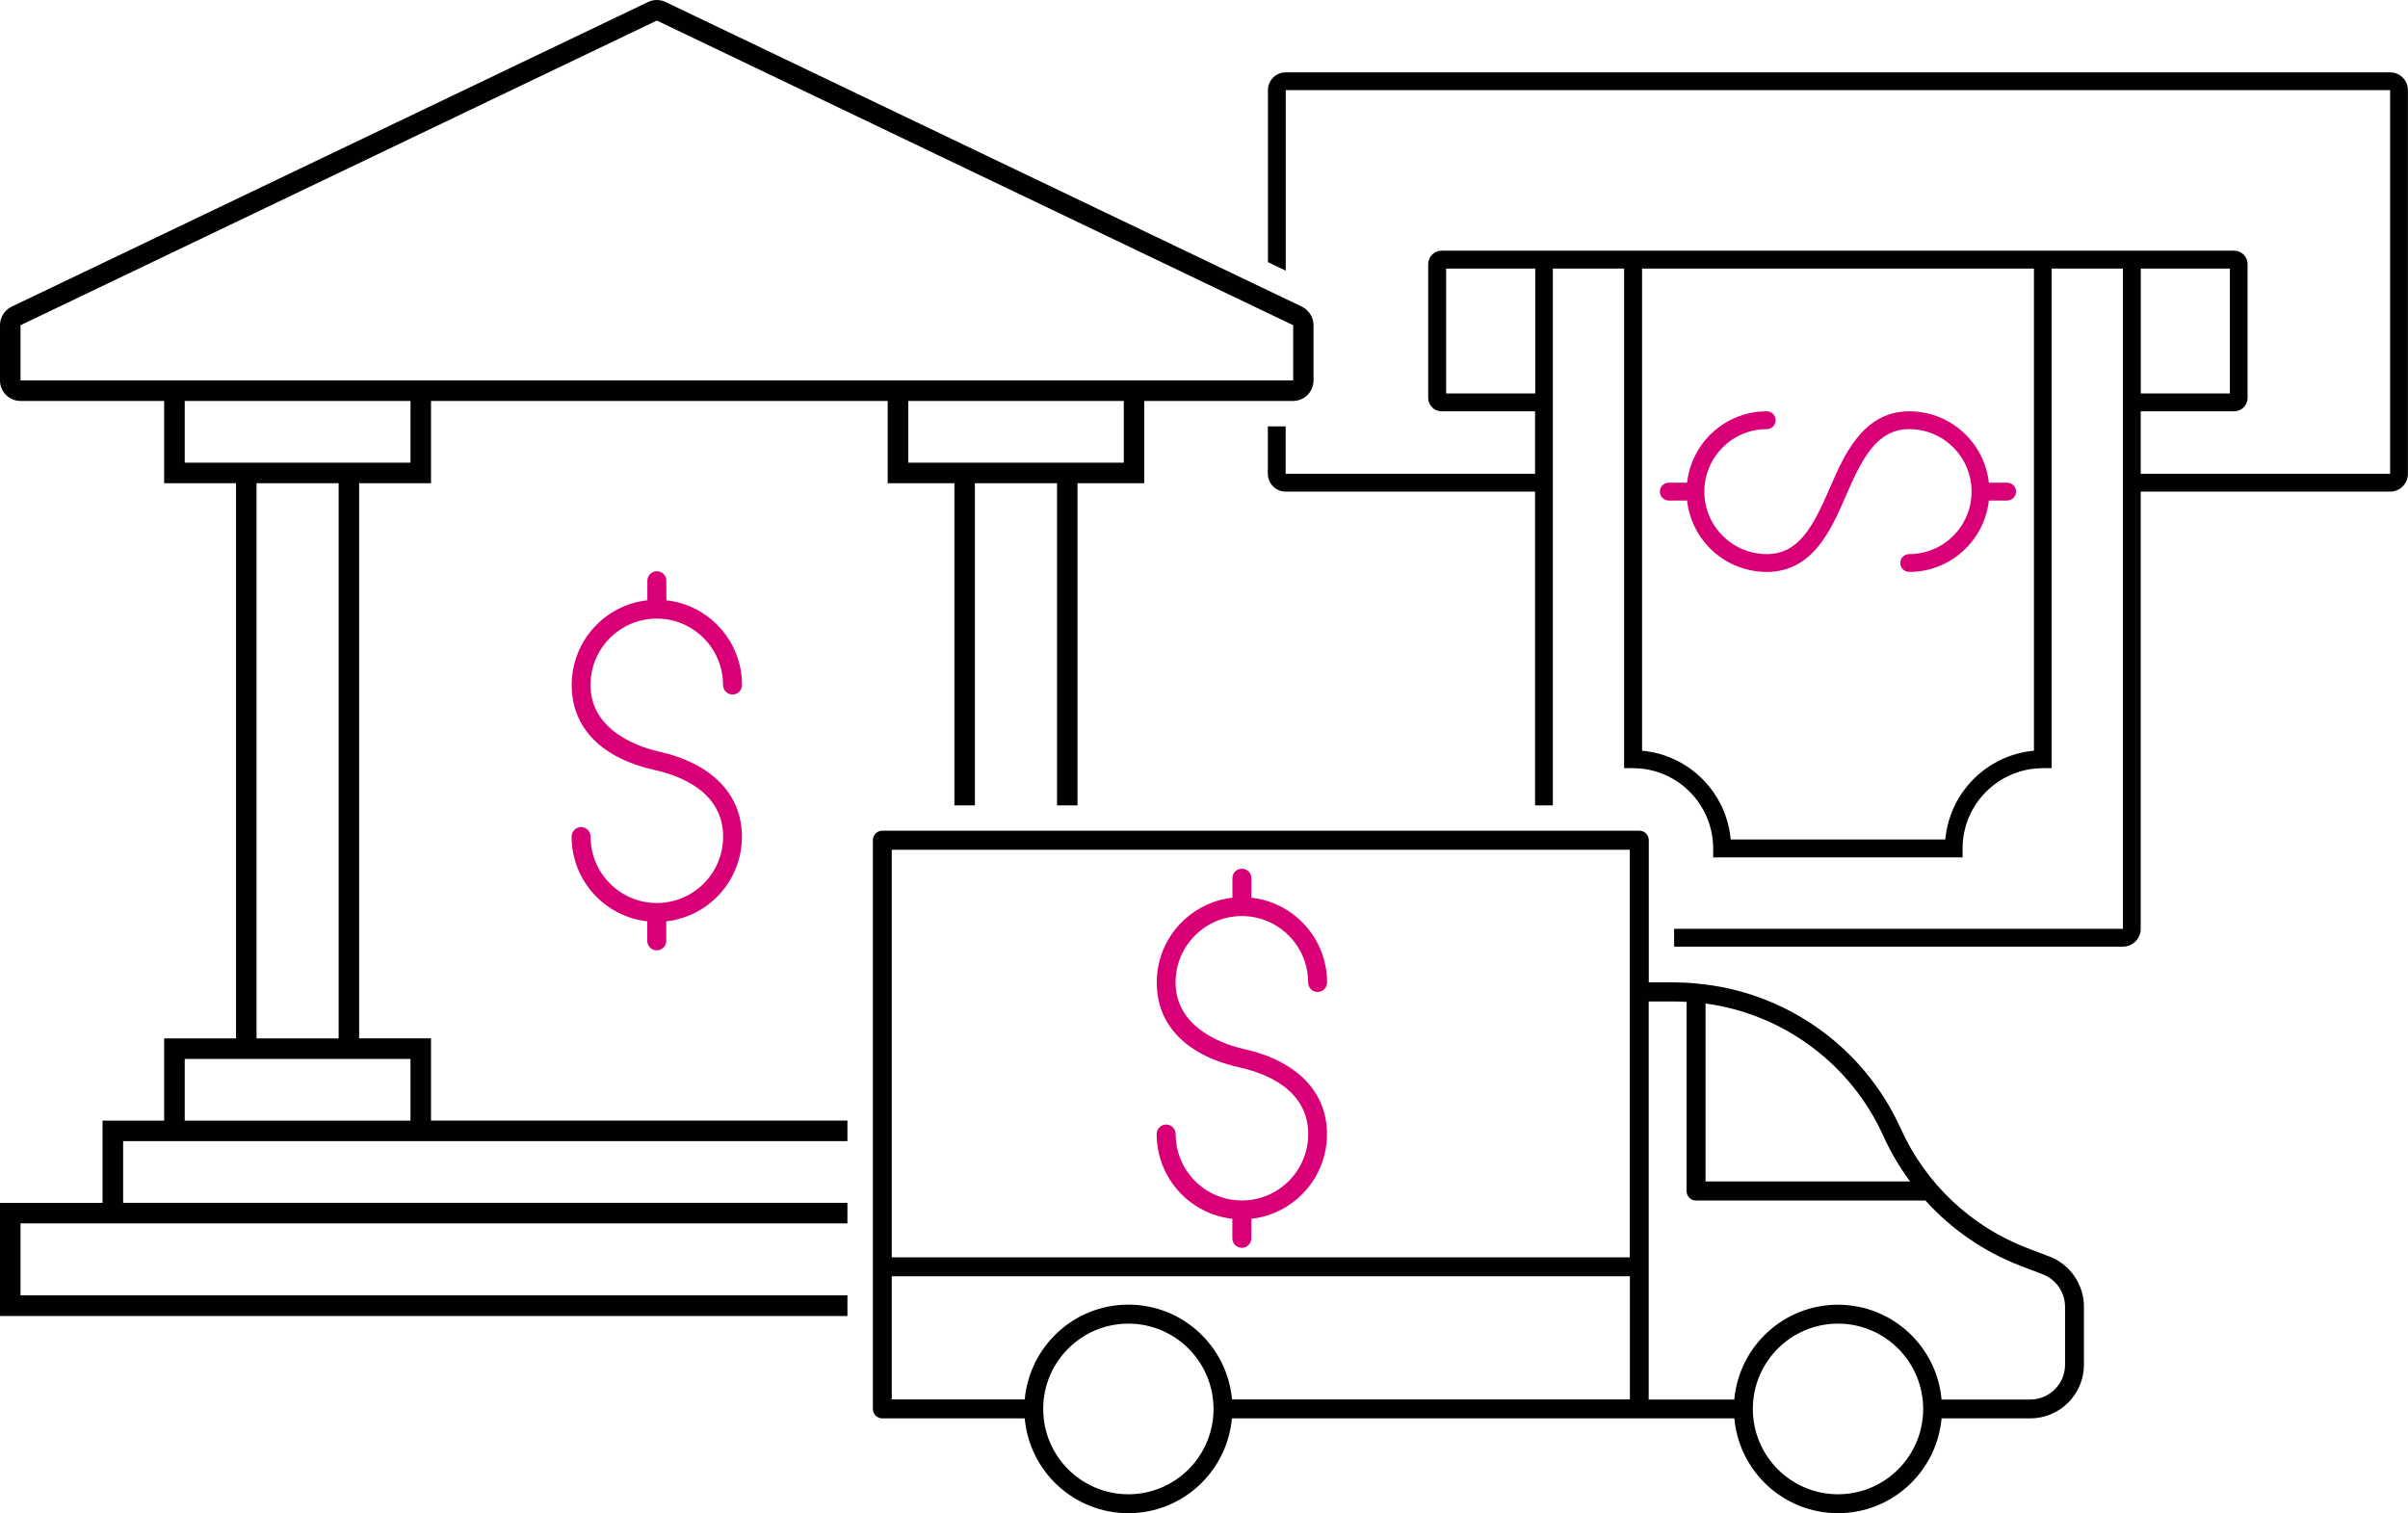
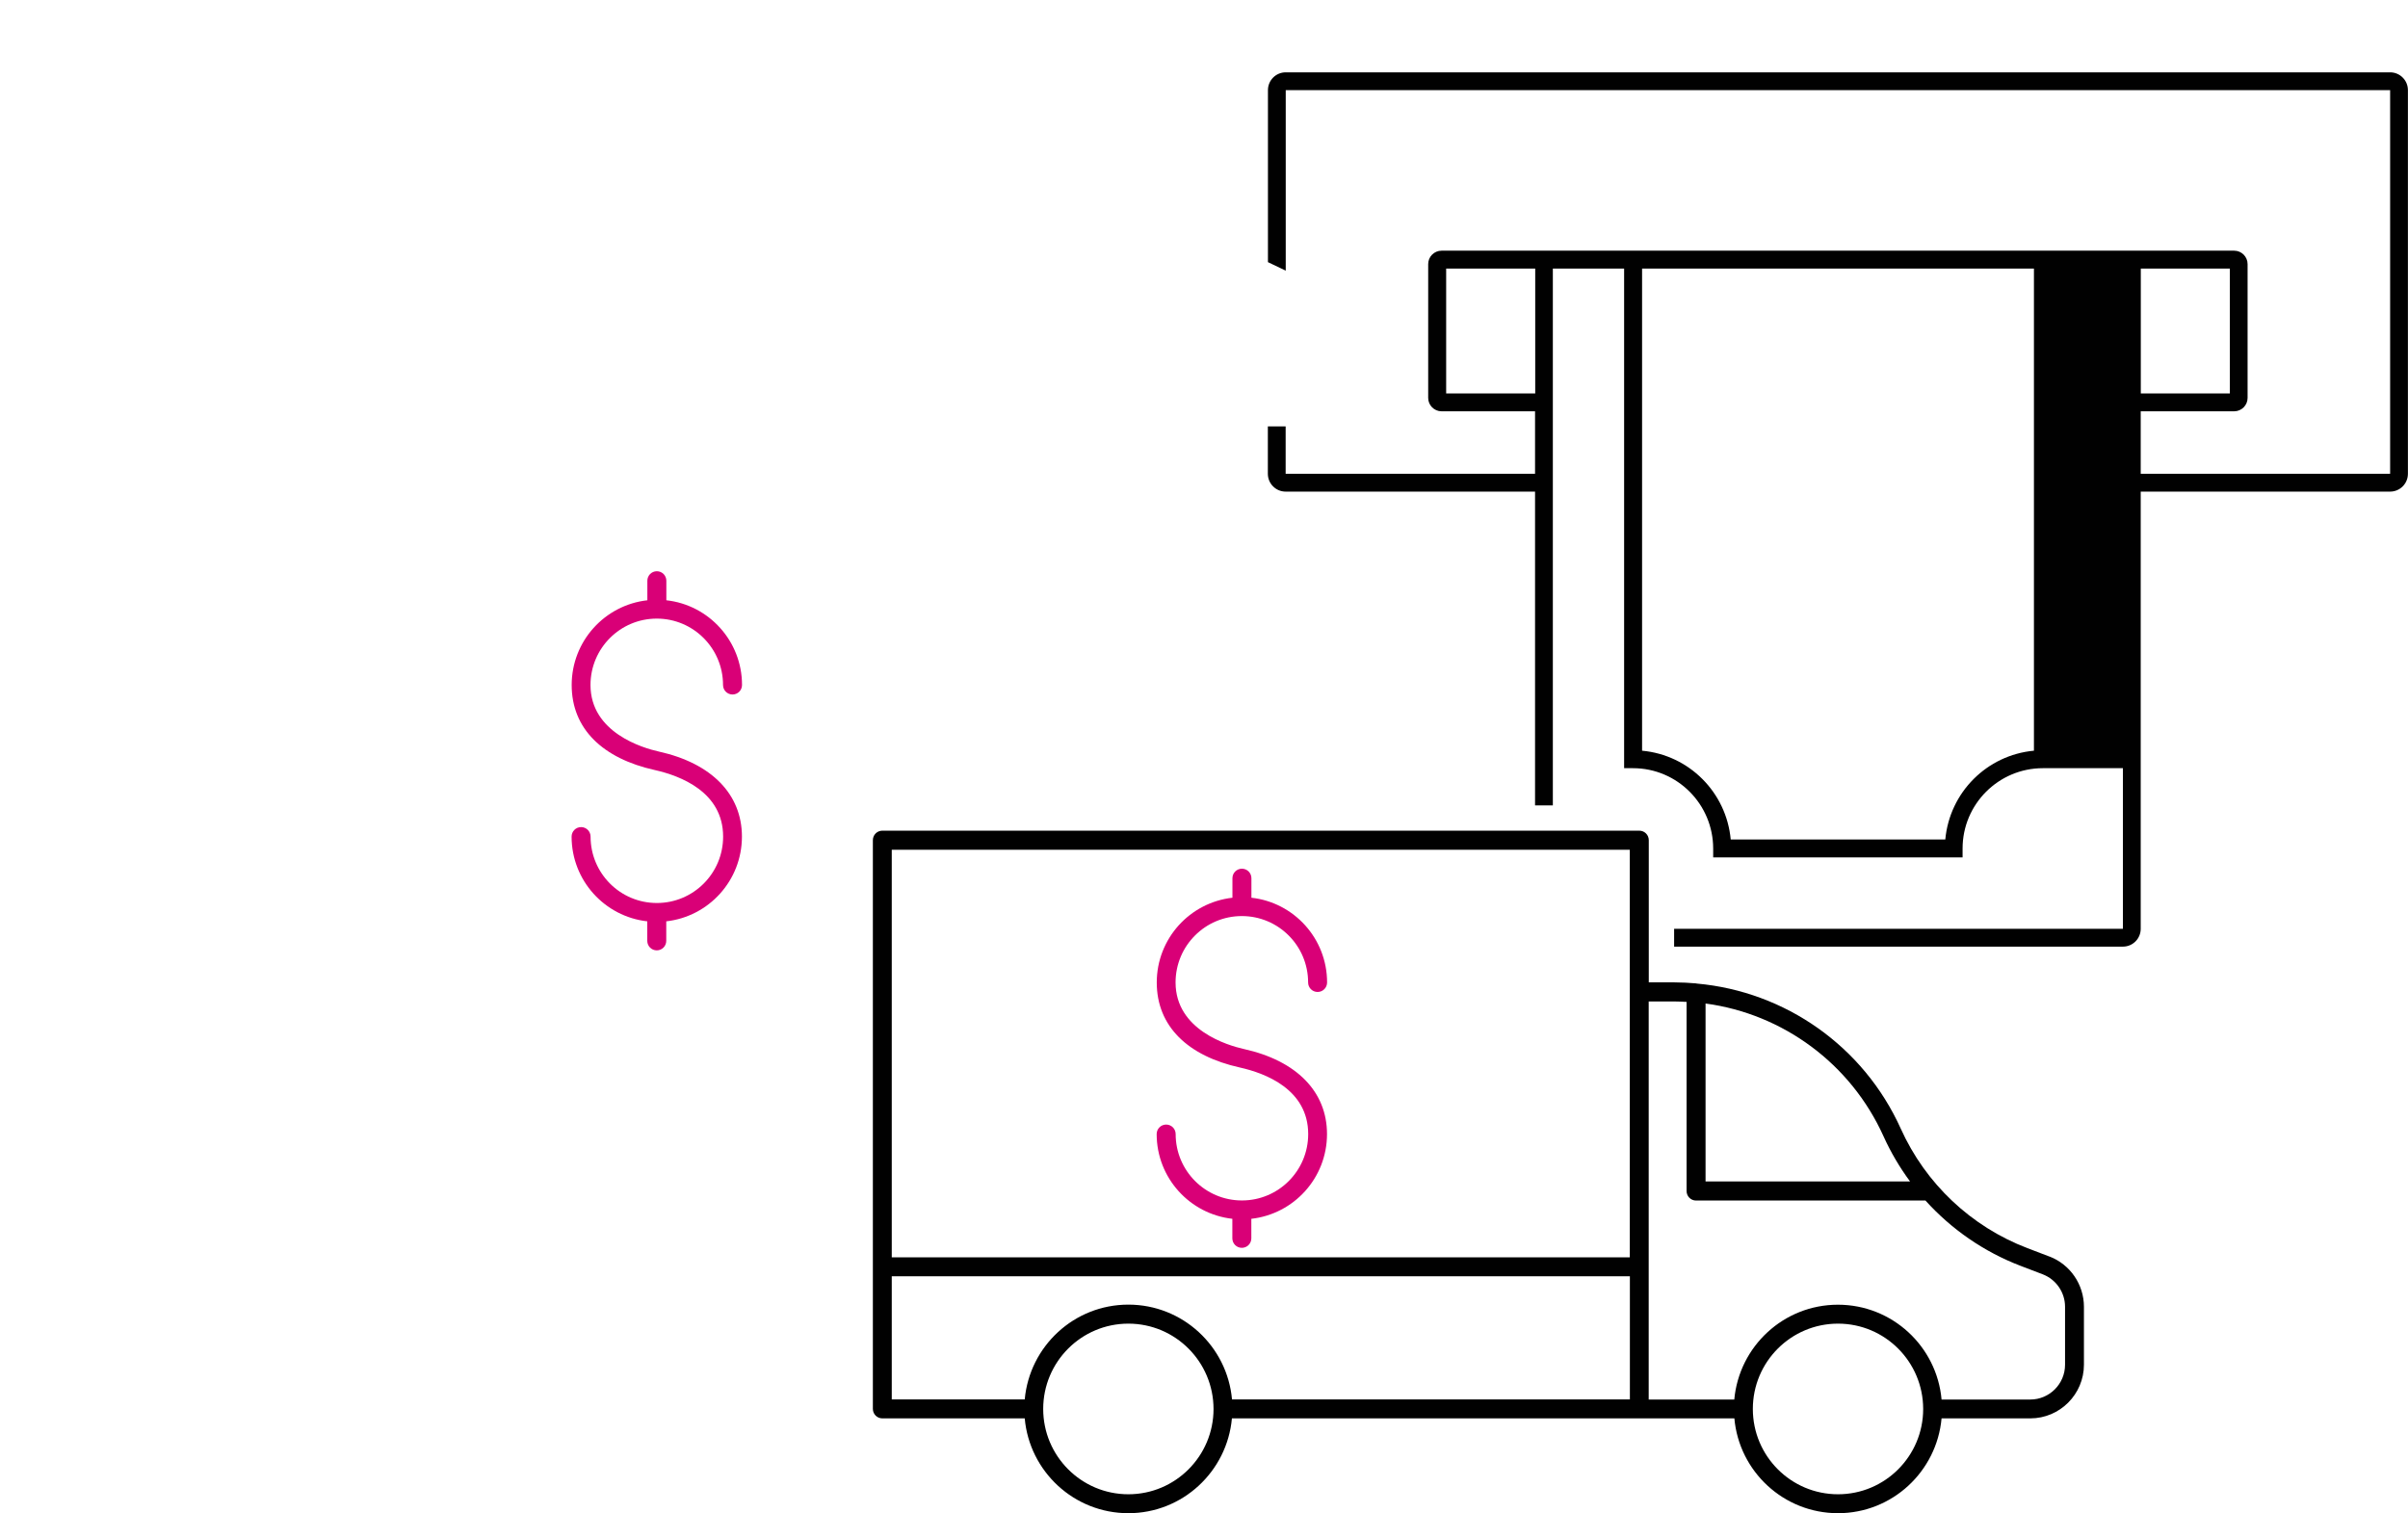
<svg xmlns="http://www.w3.org/2000/svg" width="323" height="203" viewBox="0 0 323 203" fill="none">
-   <path d="M223.844 67.147H226.299C226.89 72.533 231.448 76.724 236.984 76.724C243.191 76.724 245.657 71.019 247.635 66.429C249.806 61.407 251.807 57.569 256.093 57.569C260.708 57.569 264.459 61.316 264.459 65.951C264.459 70.586 260.719 74.333 256.093 74.333C255.433 74.333 254.899 74.868 254.899 75.528C254.899 76.189 255.433 76.724 256.093 76.724C261.628 76.724 266.175 72.533 266.778 67.147H269.233C269.892 67.147 270.427 66.611 270.427 65.951C270.427 65.29 269.892 64.755 269.233 64.755H266.778C266.187 59.368 261.628 55.177 256.093 55.177C249.886 55.177 247.317 61.133 245.441 65.472C243.202 70.654 241.281 74.333 236.984 74.333C232.369 74.333 228.618 70.586 228.618 65.951C228.618 61.316 232.358 57.569 236.984 57.569C237.644 57.569 238.178 57.034 238.178 56.373C238.178 55.712 237.644 55.177 236.984 55.177C231.448 55.177 226.902 59.368 226.299 64.755H223.844C223.184 64.755 222.65 65.29 222.65 65.951C222.65 66.611 223.184 67.147 223.844 67.147Z" fill="#D90077" />
-   <path d="M113.672 173.777H2.751V164.12H113.672V161.364H16.517V153.084H113.672V150.328H57.814V139.293H48.174V64.823H57.814V53.788H119.072V64.823H128.018V108.043H130.769V64.823H141.784V108.043H144.534V64.823H153.48V53.788H173.441C174.964 53.788 176.192 52.558 176.192 51.032V43.629C176.192 42.57 175.578 41.602 174.623 41.135L89.29 0.273C88.539 -0.091 87.664 -0.091 86.925 0.273L1.569 41.135C0.614 41.591 0 42.559 0 43.629V51.032C0 52.558 1.228 53.788 2.751 53.788H22.018V64.823H31.658V139.304H22.018V150.34H13.754V161.375H0V176.545H113.672V173.789V173.777ZM150.741 62.067H121.834V53.788H150.741V62.067ZM2.751 51.032V43.629L88.107 2.756L173.464 43.629V51.032H2.751ZM24.781 62.067V53.788H55.063V62.067H24.781ZM45.423 64.823V139.304H34.409V64.823H45.423ZM24.781 142.06H55.063V150.34H24.781V142.06Z" fill="#010101" />
  <path d="M274.917 168.573L271.961 167.445C264.402 164.564 258.286 158.79 254.956 151.399C249.977 140.375 239.474 133.006 227.595 131.947C227.561 131.947 227.538 131.924 227.504 131.924H227.481C226.538 131.845 225.583 131.788 224.628 131.788H221.161V112.712C221.161 112.006 220.593 111.437 219.888 111.437H118.356C117.651 111.437 117.083 112.006 117.083 112.712V189.004C117.083 189.71 117.651 190.279 118.356 190.279H137.453C138.089 197.408 144.068 203 151.355 203C158.63 203 164.598 197.408 165.245 190.279H232.642C233.278 197.408 239.258 203 246.544 203C253.819 203 259.787 197.408 260.435 190.279H272.336C276.303 190.279 279.532 187.045 279.532 183.07V175.292C279.52 172.308 277.69 169.632 274.905 168.561L274.917 168.573ZM252.648 152.435C253.626 154.599 254.819 156.615 256.206 158.494H228.777V134.624C239.167 136.024 248.249 142.687 252.648 152.435ZM218.615 113.999V168.675H119.617V113.999H218.615ZM119.629 171.215H218.626V187.739H165.257C164.62 180.61 158.641 175.019 151.355 175.019C144.068 175.019 138.101 180.61 137.453 187.739H119.617V171.215H119.629ZM151.355 200.46C145.046 200.46 139.931 195.336 139.931 189.015C139.931 182.694 145.046 177.57 151.355 177.57C157.664 177.57 162.767 182.694 162.779 189.015C162.779 195.336 157.664 200.46 151.355 200.46ZM246.544 200.46C240.235 200.46 235.12 195.336 235.12 189.015C235.12 182.694 240.235 177.57 246.544 177.57C252.853 177.57 257.957 182.694 257.968 189.015C257.968 195.336 252.853 200.46 246.544 200.46ZM276.997 183.082C276.997 185.655 274.905 187.751 272.336 187.751H260.435C259.798 180.622 253.819 175.03 246.533 175.03C239.246 175.03 233.278 180.622 232.63 187.751H221.15V134.35H224.617C225.162 134.35 225.696 134.384 226.231 134.407V159.781C226.231 160.487 226.799 161.056 227.504 161.056H258.275C261.753 164.906 266.107 167.935 271.052 169.825L274.007 170.953C275.803 171.648 276.997 173.379 276.997 175.303V183.082Z" fill="#010101" />
  <path d="M166.587 161.045C161.676 161.045 157.698 157.059 157.698 152.139C157.698 151.433 157.129 150.864 156.424 150.864C155.72 150.864 155.151 151.433 155.151 152.139C155.151 158.027 159.596 162.867 165.302 163.505V166.124C165.302 166.83 165.871 167.4 166.575 167.4C167.28 167.4 167.849 166.83 167.849 166.124V163.505C173.555 162.867 178 158.027 178 152.139C178 146.468 173.941 142.299 166.848 140.728C164.7 140.249 157.686 138.188 157.686 131.799C157.686 126.879 161.665 122.893 166.575 122.893C171.486 122.893 175.465 126.879 175.465 131.799C175.465 132.505 176.033 133.075 176.738 133.075C177.443 133.075 178.011 132.505 178.011 131.799C178.011 125.911 173.566 121.06 167.86 120.433V117.814C167.86 117.108 167.292 116.539 166.587 116.539C165.882 116.539 165.314 117.108 165.314 117.814V120.433C159.607 121.071 155.163 125.911 155.163 131.799C155.163 137.687 159.335 141.662 166.314 143.21C169.736 143.973 175.476 146.149 175.476 152.139C175.476 157.059 171.497 161.045 166.587 161.045Z" fill="#D90077" />
-   <path d="M320.602 9.703H172.464C171.145 9.703 170.077 10.773 170.077 12.095V35.168L172.464 36.306V12.095H320.602V63.559H287.148V55.177H299.686C300.675 55.177 301.482 54.369 301.482 53.378V35.429C301.482 34.439 300.675 33.63 299.686 33.63H193.368C192.379 33.63 191.572 34.439 191.572 35.429V53.378C191.572 54.369 192.379 55.177 193.368 55.177H205.906V63.559H172.452V57.204H170.065V63.559C170.065 64.88 171.134 65.951 172.452 65.951H205.906V108.043H208.293V36.033H217.853V103.054H219.047C224.98 103.054 229.789 107.883 229.8 113.828V115.024H263.254V113.828C263.254 107.883 268.074 103.066 274.007 103.054H275.201V36.033H284.761V124.601H224.56V126.993H284.761C286.079 126.993 287.148 125.923 287.148 124.601V65.951H320.602C321.92 65.951 322.989 64.88 322.989 63.559V12.095C322.989 10.773 321.92 9.703 320.602 9.703ZM287.159 36.033H299.106V52.786H287.159V36.033ZM205.929 52.786H193.982V36.033H205.929V52.786ZM272.825 100.708C266.516 101.289 261.515 106.3 260.935 112.621H232.153C231.573 106.3 226.572 101.289 220.263 100.708V36.033H272.825V100.72V100.708Z" fill="#010101" />
+   <path d="M320.602 9.703H172.464C171.145 9.703 170.077 10.773 170.077 12.095V35.168L172.464 36.306V12.095H320.602V63.559H287.148V55.177H299.686C300.675 55.177 301.482 54.369 301.482 53.378V35.429C301.482 34.439 300.675 33.63 299.686 33.63H193.368C192.379 33.63 191.572 34.439 191.572 35.429V53.378C191.572 54.369 192.379 55.177 193.368 55.177H205.906V63.559H172.452V57.204H170.065V63.559C170.065 64.88 171.134 65.951 172.452 65.951H205.906V108.043H208.293V36.033H217.853V103.054H219.047C224.98 103.054 229.789 107.883 229.8 113.828V115.024H263.254V113.828C263.254 107.883 268.074 103.066 274.007 103.054H275.201H284.761V124.601H224.56V126.993H284.761C286.079 126.993 287.148 125.923 287.148 124.601V65.951H320.602C321.92 65.951 322.989 64.88 322.989 63.559V12.095C322.989 10.773 321.92 9.703 320.602 9.703ZM287.159 36.033H299.106V52.786H287.159V36.033ZM205.929 52.786H193.982V36.033H205.929V52.786ZM272.825 100.708C266.516 101.289 261.515 106.3 260.935 112.621H232.153C231.573 106.3 226.572 101.289 220.263 100.708V36.033H272.825V100.72V100.708Z" fill="#010101" />
  <path d="M88.108 121.14C83.197 121.14 79.218 117.154 79.218 112.234C79.218 111.528 78.65 110.958 77.945 110.958C77.24 110.958 76.672 111.528 76.672 112.234C76.672 118.122 81.117 122.962 86.823 123.599V126.219C86.823 126.925 87.391 127.494 88.096 127.494C88.801 127.494 89.369 126.925 89.369 126.219V123.599C95.076 122.962 99.52 118.122 99.52 112.234C99.52 106.562 95.462 102.394 88.369 100.822C86.221 100.344 79.207 98.283 79.207 91.894C79.207 86.974 83.186 82.988 88.096 82.988C93.007 82.988 96.985 86.974 96.985 91.894C96.985 92.6 97.554 93.169 98.258 93.169C98.963 93.169 99.532 92.6 99.532 91.894C99.532 86.006 95.087 81.154 89.381 80.528V77.909C89.381 77.203 88.812 76.633 88.108 76.633C87.403 76.633 86.834 77.203 86.834 77.909V80.528C81.128 81.166 76.683 86.006 76.683 91.894C76.683 97.782 80.855 101.756 87.835 103.305C91.256 104.068 96.997 106.243 96.997 112.234C96.997 117.154 93.018 121.14 88.108 121.14Z" fill="#D90077" />
</svg>